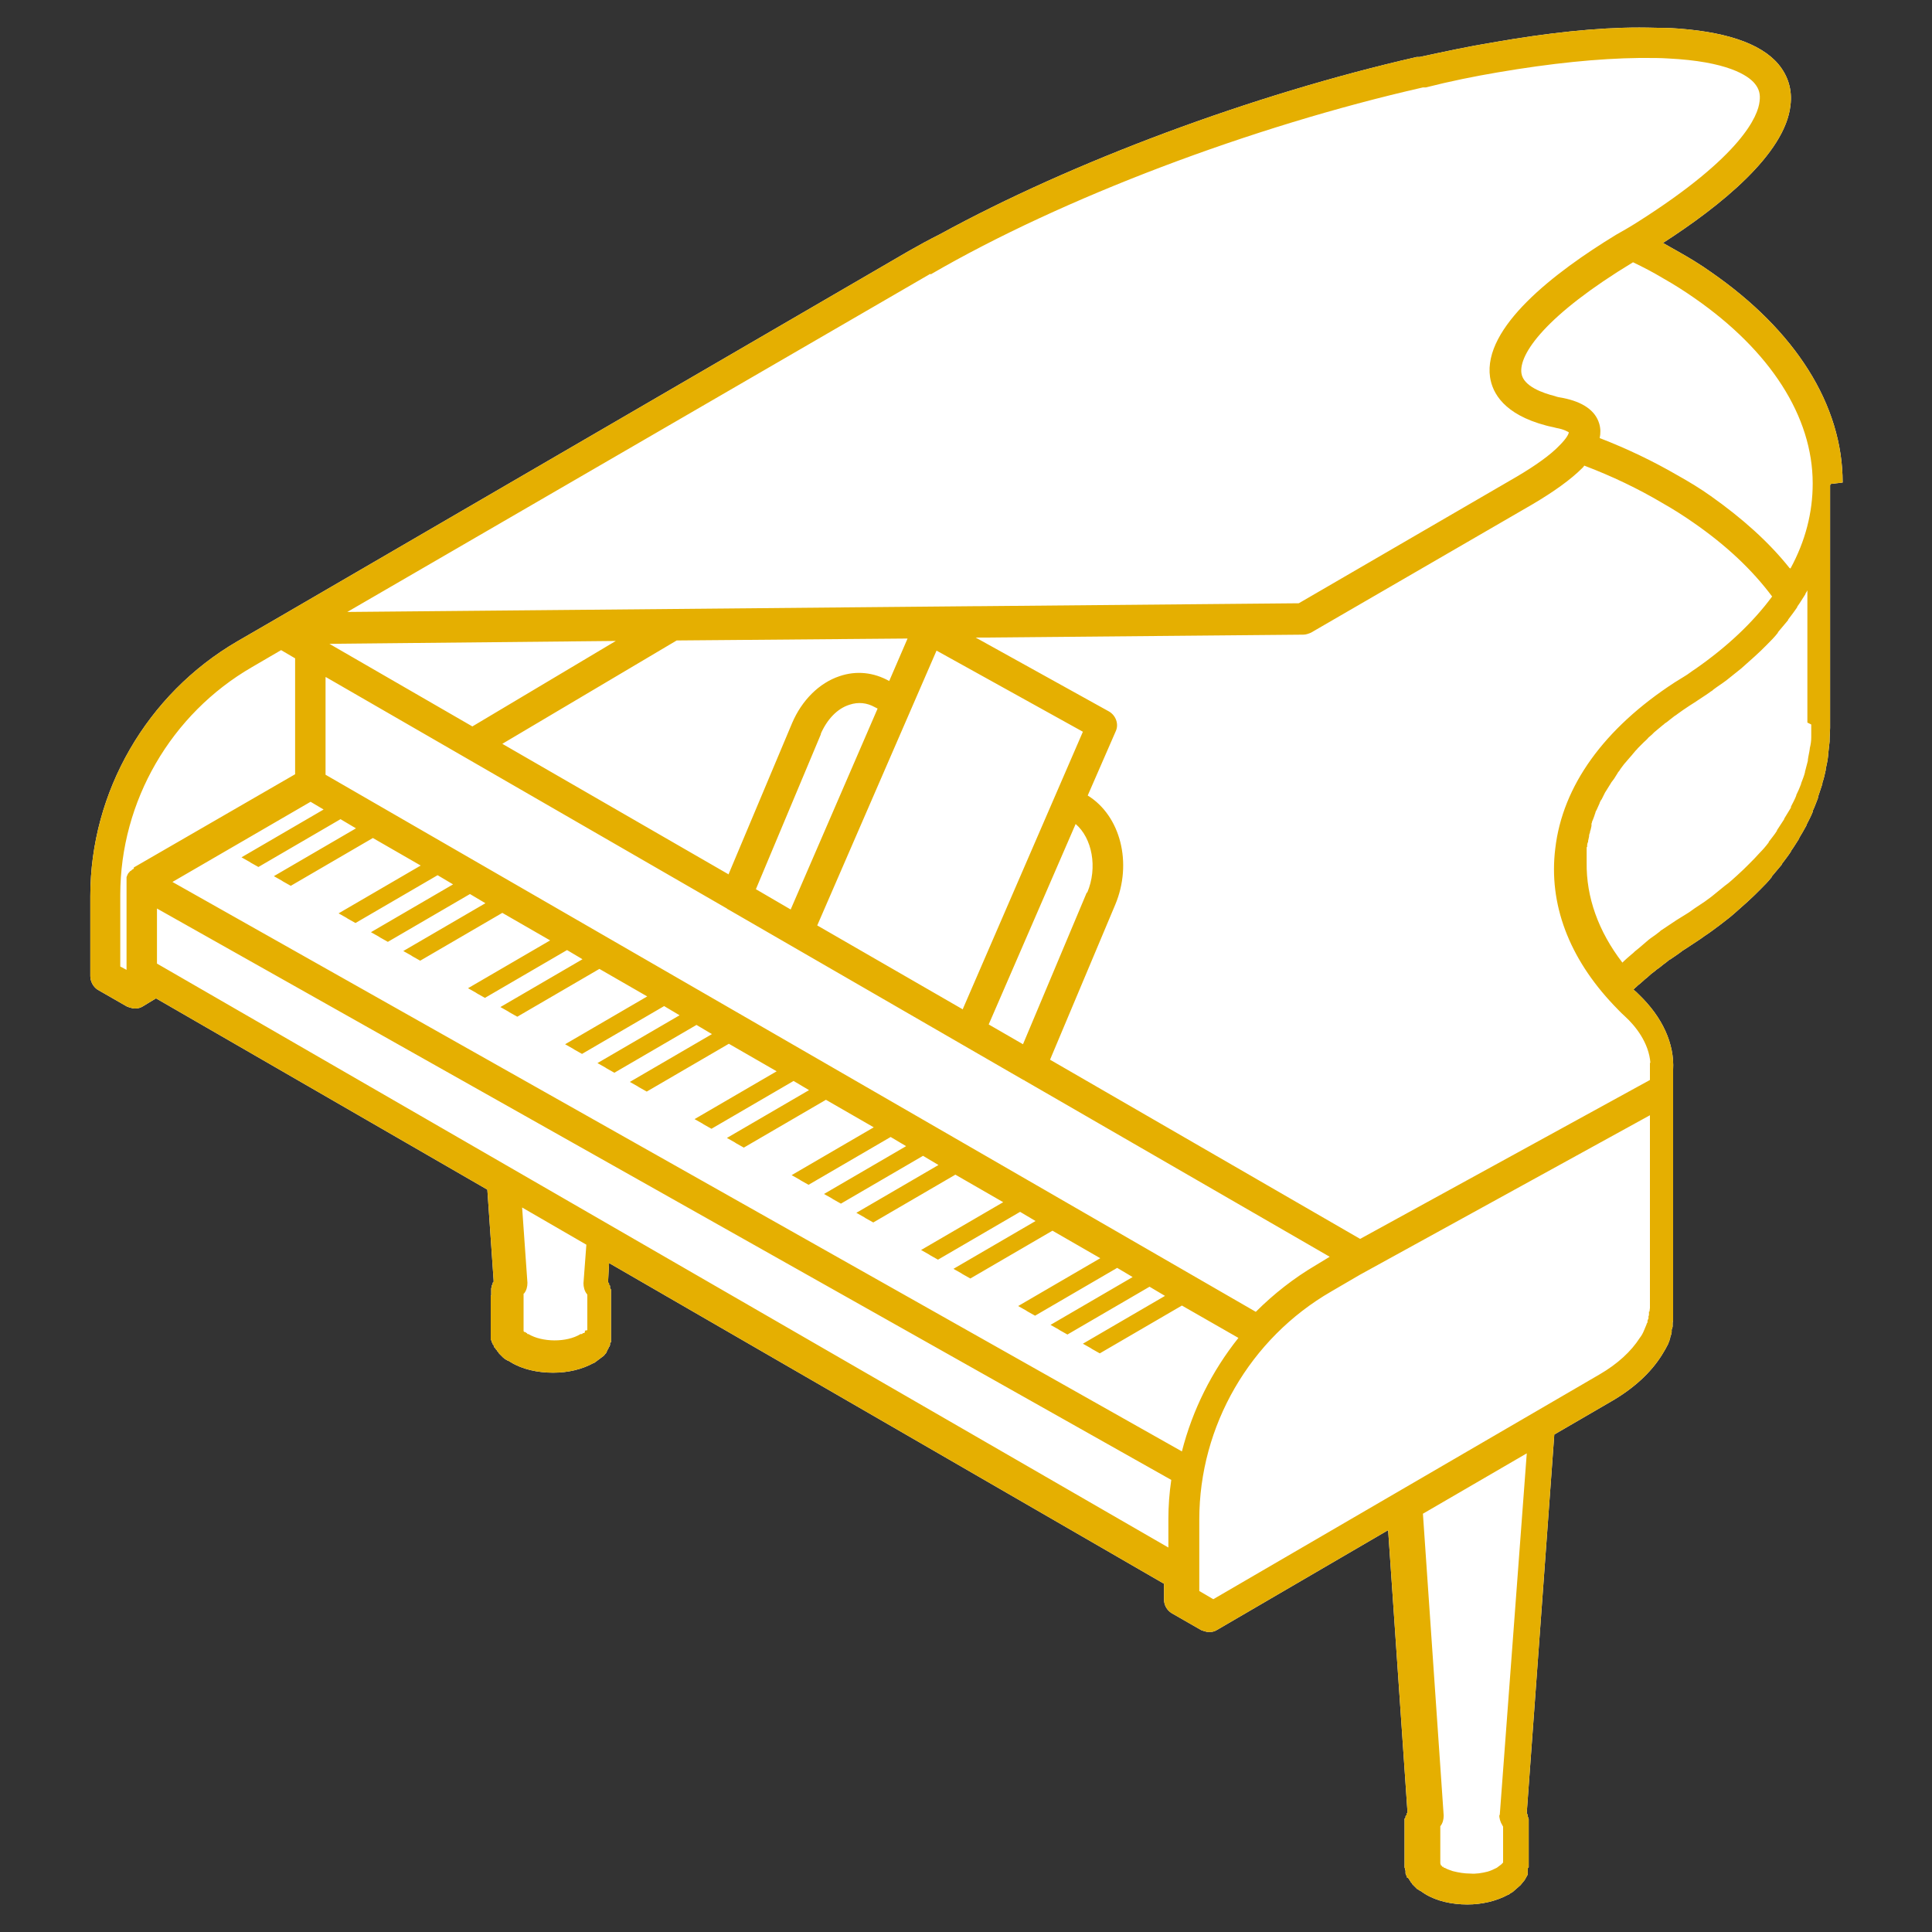
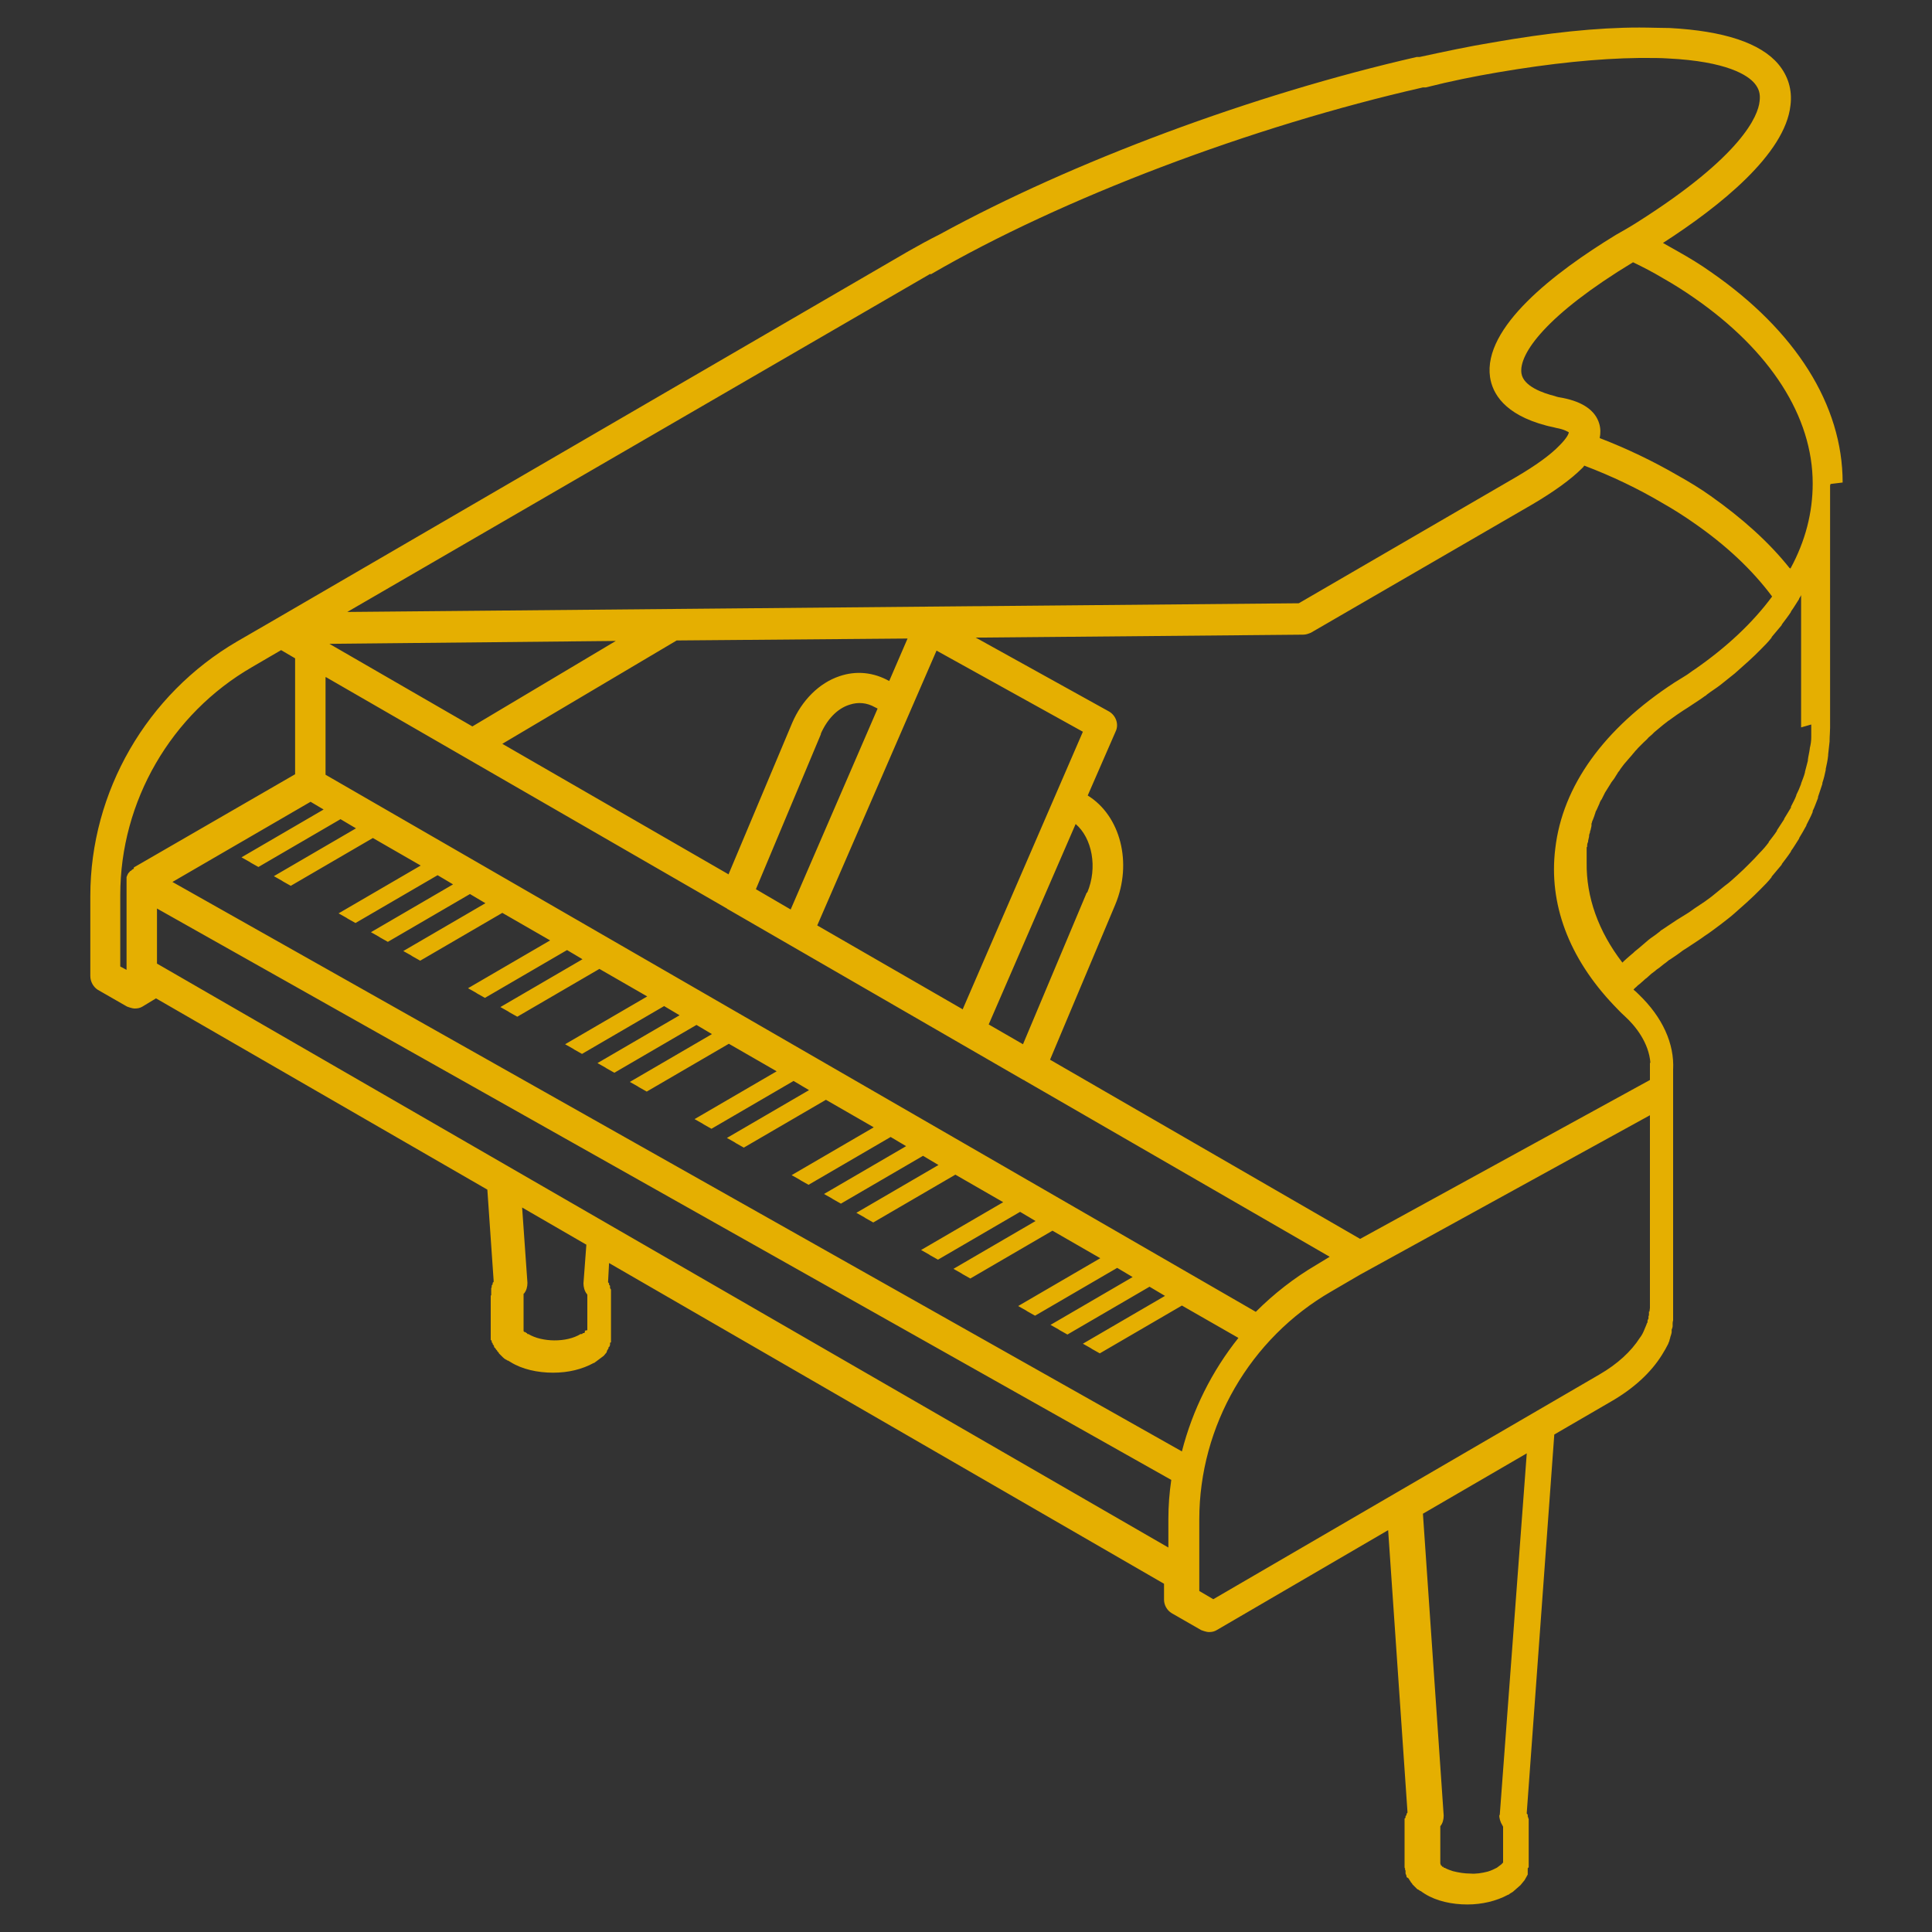
<svg xmlns="http://www.w3.org/2000/svg" id="_ÎÓÈ_1" data-name="—ÎÓÈ_1" viewBox="0 0 40 40">
  <rect x="0" y="0" width="40" height="40" fill="#333333" stroke="none" />
  <defs>
    <style>
      .cls-1 {
        fill: #fff;
      }

      .cls-2 {
        fill: #e5af01;
      }
    </style>
  </defs>
-   <path class="cls-1" d="M38.15,9.99c0-1.61-.98-3.15-2.73-4.36-.21-.15-.44-.29-.69-.43-.1-.06-.2-.11-.3-.17,1.18-.76,2.53-1.84,2.64-2.85.04-.32-.05-.61-.25-.85-.37-.44-1.13-.69-2.25-.75-.19,0-.4-.01-.63-.01-.88,0-1.9.11-3.04.31-.49.08-1,.19-1.51.3h-.06c-3.41.78-7.13,2.17-9.87,3.67-.22.11-.44.23-.65.35l-13.14,7.64-.76.44c-1.87,1.09-3.04,3.11-3.04,5.27v1.66c0,.11.06.22.15.28l.61.35s.1.04.16.04.11-.01.16-.04l.28-.17,6.86,3.96.13,1.88v.03s-.02.02-.02.02v.03s-.02.02-.02.03v.03s-.01.02-.01.02c0,0,0,.02,0,.03,0,0,0,.02,0,.02v.1h-.01s0,.01,0,.02v.71s0,.02,0,.02v.03s0,.02,0,.02c0,0,0,.02,0,.03,0,.01,0,.02,0,.03v.06s.02.02.02.02v.03s.02.02.02.02v.02s.02.02.02.02c0,0,0,.02.01.02v.02s.02.02.03.03c0,0,.01.02.01.02l.02.02s.01.02.01.02l.02.02s.01.01.01.02l.02.02s.01.01.01.01l.06.06s.01,0,.01.01l.03.02s.01.01.02.01l.03.02s.01,0,.01,0c.02.01.03.02.05.03.24.15.56.22.88.22s.6-.07.84-.2c.02,0,.03-.02.05-.03l.16-.12s0,0,0,0c0,0,0,0,0,0,0,0,0,0,0,0h0s0,0,0,0l.05-.06s0,0,.01-.01h0s0,0,0-.01h0s.01-.02.01-.03l.02-.03s.01-.02.01-.02v-.02s.02-.01.02-.01c0,0,0,0,0,0,0,0,0-.01,0-.01,0,0,.01-.02.01-.02,0,0,0-.02,0-.02v-.03s.01,0,.02-.01c0,0,0-.01,0-.02,0,0,0-.01,0-.02,0,0,0-.02,0-.02,0,0,0,0,0-.01,0,0,0-.01,0-.02,0,0,0-.02,0-.03v-.06s0-.02,0-.02h0s0-.02,0-.03v-.71s0-.02,0-.02c0,0,0-.02,0-.02v-.03s0-.02,0-.03v-.05s-.01-.02-.02-.03c0,0,0-.02,0-.02v-.03s-.02-.02-.02-.02v-.03s-.02-.02-.02-.02v-.02s.02-.38.02-.38l11.49,6.64v.33c0,.11.06.22.16.28l.61.35s.1.04.16.04.11-.01.16-.04l3.55-2.07.4,5.83s0,0,0,0v.02s-.02.02-.02.03v.02s-.02.02-.02.02v.03s-.01.02-.02.02c0,0,0,.02,0,.03,0,0,0,.02,0,.03v.02s0,.02,0,.03v.04h0s0,.01,0,.02v.71s0,.02,0,.02v.06s0,.02,0,.02v.03s0,.02.01.02v.03s.01.02.01.02c0,0,0,.02,0,.03,0,0,0,.02,0,.02,0,0,0,.02.01.03,0,0,0,.02.01.02v.03s.02.02.03.02l.02.02s0,.01.01.02l.02.03s.01.01.01.02l.02.02s.01.01.01.02l.02.02s.01.01.02.02l.02.02s.01.01.02.02l.02.02s.01.01.02.01l.03.02s.01.01.02.01l.03.02s.01,0,.01.01c.01,0,.03.02.05.03.24.15.56.22.88.22.3,0,.6-.07.84-.2.02,0,.03-.02.05-.03l.05-.03.16-.14.09-.11s0-.01.01-.02l.05-.09s0,0,0,0c0,0,0,0,0,0h0s0,0,0,0c0,0,0,0,0,0,0,0,0-.02,0-.02,0,0,0-.01,0-.02,0,0,0,0,0-.01,0,0,0-.01,0-.02v-.06s.02-.02.02-.02v-.03s0-.01,0-.01v-.02s0-.01,0-.02v-.02h0s0-.01,0-.02v-.71s0-.02,0-.02c0,0,0-.02,0-.02v-.03s0-.02,0-.02v-.03s0-.02,0-.02v-.03s-.01-.02-.01-.02c0,0,0-.02-.01-.03,0,0,0-.02,0-.02v-.02s-.02-.02-.02-.02v-.02s.57-7.83.57-7.83l1.17-.68c.47-.27.83-.6,1.06-.97.05-.08.09-.15.13-.23,0-.01.01-.03.02-.05h0s.01-.05.02-.07c0-.01,0-.02.01-.04h0s.02-.06.02-.08c0-.01,0-.02,0-.03v-.02s.02-.05.02-.07c0-.01,0-.03,0-.05h0s0-.05.01-.07c0-.01,0-.02,0-.04h0s0-.06,0-.08c0-.02,0-.03,0-.05v-.03s0-.03,0-.05v-4.94c.03-.54-.22-1.09-.71-1.56-.04-.04-.07-.07-.11-.1h0s.03-.04.05-.05c.03-.03.05-.05.08-.07l.08-.07s.04-.04.06-.05c.03-.03.07-.06.1-.09l.08-.06s.03-.03.05-.04c.06-.04.11-.09.17-.13l.05-.04s.02-.02.03-.02c.09-.06.18-.12.27-.19.06-.04.13-.08.2-.13.09-.06.17-.11.25-.17.11-.07.21-.15.32-.23.1-.08.2-.15.3-.24.09-.08.18-.16.27-.24,0,0,0,0,.01-.01.09-.08.17-.16.26-.25.08-.08.16-.16.23-.25,0,0,0,0,0-.01.07-.08.14-.17.21-.25,0,0,0,0,0-.01.06-.08.13-.17.19-.26,0,0,0-.01,0-.01.06-.08.11-.17.17-.26,0,0,0-.01,0-.01.05-.08.1-.17.15-.26,0,0,0-.01,0-.01.04-.08.09-.17.13-.27,0,0,0-.01,0-.02.04-.08.07-.17.11-.27,0,0,0-.02,0-.02.03-.09.06-.18.09-.27,0,0,0-.01,0-.02.03-.09.05-.17.07-.27,0,0,0-.01,0-.02.02-.09.04-.18.05-.28,0,0,0-.02,0-.02.01-.09.02-.18.03-.27v-.02c0-.09.01-.18.01-.26,0,0,0-.02,0-.03v-4.99s.01-.03.01-.03c0,0,0,0,0,0Z" />
-   <path class="cls-2" d="M38.15,9.99c0-1.61-.98-3.15-2.73-4.36-.21-.15-.44-.29-.69-.43-.1-.06-.2-.11-.3-.17,1.18-.76,2.53-1.84,2.64-2.85.04-.32-.05-.61-.25-.85-.37-.44-1.13-.69-2.25-.75-.19,0-.4-.01-.63-.01-.88,0-1.9.11-3.04.31-.49.08-1,.19-1.51.3h-.06c-3.41.78-7.13,2.17-9.87,3.67-.22.11-.44.23-.65.35l-13.14,7.64-.76.44c-1.87,1.09-3.04,3.11-3.04,5.27v1.66c0,.11.06.22.15.28l.61.35s.1.04.16.04.11-.01.16-.04l.28-.17,6.86,3.96.13,1.88v.03s-.02.02-.02.02v.03s-.02.02-.02.03v.03s-.01.02-.01.02c0,0,0,.02,0,.03,0,0,0,.02,0,.02v.1h-.01s0,.01,0,.02v.71s0,.02,0,.02v.03s0,.02,0,.02c0,0,0,.02,0,.03,0,.01,0,.02,0,.03v.06s.02.02.02.02v.03s.02.02.02.02v.02s.02.02.02.02c0,0,0,.02.01.02v.02s.02.02.03.03c0,0,.01.02.01.02l.02.02s.01.02.01.02l.02.02s.01.01.01.02l.02.02s.01.01.01.01l.06.06s.01,0,.01.01l.03.02s.01.01.02.01l.03.02s.01,0,.01,0c.02.01.03.02.05.03.24.15.56.22.88.22s.6-.07.84-.2c.02,0,.03-.02.05-.03l.16-.12s0,0,0,0c0,0,0,0,0,0,0,0,0,0,0,0h0s0,0,0,0l.05-.06s0,0,.01-.01h0s0,0,0-.01h0s.01-.02.01-.03l.02-.03s.01-.02.01-.02v-.02s.02-.01.02-.01c0,0,0,0,0,0,0,0,0-.01,0-.01,0,0,.01-.02.01-.02,0,0,0-.02,0-.02v-.03s.01,0,.02-.01c0,0,0-.01,0-.02,0,0,0-.01,0-.02,0,0,0-.02,0-.02,0,0,0,0,0-.01,0,0,0-.01,0-.02,0,0,0-.02,0-.03v-.06s0-.02,0-.02h0s0-.02,0-.03v-.71s0-.02,0-.02c0,0,0-.02,0-.02v-.03s0-.02,0-.03v-.05s-.01-.02-.02-.03c0,0,0-.02,0-.02v-.03s-.02-.02-.02-.02v-.03s-.02-.02-.02-.02v-.02s.02-.38.02-.38l11.49,6.64v.33c0,.11.06.22.16.28l.61.35s.1.04.16.04.11-.01.16-.04l3.55-2.07.4,5.83s0,0,0,0v.02s-.02.02-.02.03v.02s-.02.02-.02.02v.03s-.01.02-.02.02c0,0,0,.02,0,.03,0,0,0,.02,0,.03v.02s0,.02,0,.03v.04h0s0,.01,0,.02v.71s0,.02,0,.02v.06s0,.02,0,.02v.03s0,.02.01.02v.03s.01.02.01.02c0,0,0,.02,0,.03,0,0,0,.02,0,.02,0,0,0,.02.01.03,0,0,0,.02.01.02v.03s.02.02.03.02l.02.02s0,.01.01.02l.02.03s.01.01.01.02l.02.02s.01.01.01.02l.02.02s.01.01.02.02l.02.02s.01.01.02.02l.02.02s.01.01.02.01l.03.02s.01.01.02.01l.03.02s.01,0,.01.01c.01,0,.03.02.05.03.24.15.56.22.88.22.3,0,.6-.07.84-.2.02,0,.03-.02.05-.03l.05-.03.16-.14.09-.11s0-.01.01-.02l.05-.09s0,0,0,0c0,0,0,0,0,0h0s0,0,0,0c0,0,0,0,0,0,0,0,0-.02,0-.02,0,0,0-.01,0-.02,0,0,0,0,0-.01,0,0,0-.01,0-.02v-.06s.02-.02.02-.02v-.03s0-.01,0-.01v-.02s0-.01,0-.02v-.02h0s0-.01,0-.02v-.71s0-.02,0-.02c0,0,0-.02,0-.02v-.03s0-.02,0-.02v-.03s0-.02,0-.02v-.03s-.01-.02-.01-.02c0,0,0-.02-.01-.03,0,0,0-.02,0-.02v-.02s-.02-.02-.02-.02v-.02s.57-7.83.57-7.83l1.17-.68c.47-.27.83-.6,1.06-.97.05-.08.09-.15.13-.23,0-.01.01-.03.02-.05h0s.01-.05.02-.07c0-.01,0-.02.01-.04h0s.02-.06.02-.08c0-.01,0-.02,0-.03v-.02s.02-.05.02-.07c0-.01,0-.03,0-.05h0s0-.05.01-.07c0-.01,0-.02,0-.04h0s0-.06,0-.08c0-.02,0-.03,0-.05v-.03s0-.03,0-.05v-4.94c.03-.54-.22-1.09-.71-1.56-.04-.04-.07-.07-.11-.1h0s.03-.04.05-.05c.03-.03.05-.05.08-.07l.08-.07s.04-.04.06-.05c.03-.03.07-.06.1-.09l.08-.06s.03-.03.05-.04c.06-.04.11-.09.17-.13l.05-.04s.02-.02.03-.02c.09-.06.18-.12.27-.19.06-.04.13-.08.2-.13.09-.06.17-.11.25-.17.11-.07.21-.15.32-.23.1-.08.2-.15.3-.24.09-.08.18-.16.27-.24,0,0,0,0,.01-.01.09-.08.17-.16.26-.25.08-.08.16-.16.23-.25,0,0,0,0,0-.01.07-.08.14-.17.21-.25,0,0,0,0,0-.01.06-.08.13-.17.19-.26,0,0,0-.01,0-.01.06-.08.11-.17.17-.26,0,0,0-.01,0-.01.05-.08.1-.17.15-.26,0,0,0-.01,0-.01.04-.08.09-.17.13-.27,0,0,0-.01,0-.02.04-.08.07-.17.11-.27,0,0,0-.02,0-.02.03-.09.06-.18.09-.27,0,0,0-.01,0-.02.03-.09.05-.17.07-.27,0,0,0-.01,0-.02.02-.09.04-.18.05-.28,0,0,0-.02,0-.02.01-.09.02-.18.03-.27v-.02c0-.09.01-.18.01-.26,0,0,0-.02,0-.03v-4.99s.01-.03.01-.03c0,0,0,0,0,0ZM19.27,5.68c2.72-1.58,6.63-3.06,10.19-3.87h.06c.51-.13,1.01-.23,1.48-.31,1.11-.19,2.09-.29,2.94-.3.04,0,.07,0,.11,0,.17,0,.33,0,.48.01,1.23.06,1.66.35,1.8.52.09.11.12.22.1.37-.03.29-.35,1.12-2.53,2.5-.08.05-.16.1-.23.14-.07.04-.14.08-.21.12-1.28.78-2.76,1.92-2.61,2.95.05.33.29.77,1.16,1,.07.02.14.03.21.05.17.03.24.08.26.09,0,.03-.04.12-.19.27-.19.2-.5.42-.89.65l-4.51,2.62-6.58.06s-.05,0-.07,0l-13.05.12,12.07-7ZM19.92,20.89l-3-1.73,2.47-5.69,3.03,1.68-2.49,5.75ZM22.5,18.48l-1.32,3.14-.71-.41,1.8-4.15c.34.29.46.9.24,1.42ZM16.99,15.2c.13-.3.34-.53.6-.61.18-.06.36-.04.52.05l.06.03-1.8,4.16-.72-.42,1.35-3.22ZM15.08,18.1l-4.68-2.7,3.61-2.14,4.78-.04-.38.88c-.32-.18-.68-.22-1.03-.1-.42.14-.78.5-.98.97l-1.32,3.14ZM12.75,13.27l-2.97,1.77-2.96-1.71,5.94-.06ZM6.75,14.02l8.3,4.79s.02.02.03.02l6.11,3.53s.02,0,.02.01l6.32,3.65-.28.17c-.46.27-.88.6-1.25.97L6.74,16.04v-2.02ZM2.77,17.99s0,0-.01,0c-.02.01-.03.02-.05.04,0,0-.01,0-.02.01-.01.02-.03.03-.04.05,0,0,0,0,0,0,0,0,0,0,0,0-.01.02-.02.04-.03.07,0,0,0,.01,0,.02,0,.02,0,.04,0,.06,0,0,0,0,0,.01v1.83s-.13-.07-.13-.07v-1.48c0-1.94,1.05-3.75,2.73-4.72l.6-.35.29.17v2.4s-3.34,1.93-3.34,1.93ZM12.11,27.55s0,0,0,0h0s0,0,0,0h0s0,0,0,0c0,0,0,0,0,0h0s0,0,0,0c0,0,0,0,0,0,0,0,0,0,0,.01h0s0,.01,0,.02h0s-.01.01-.01.01h0s0,.01,0,.01h0s0,0-.01,0c0,0-.01,0-.01,0h-.01s-.02.02-.02.02c0,0-.01,0-.01,0h-.02c-.29.18-.8.17-1.08,0h-.02s-.01-.02-.01-.02h-.01s-.02-.02-.02-.02c0,0-.01,0-.01,0,0,0,0,0-.01,0,0,0-.01-.01-.01-.01,0,0-.01-.01-.01-.01,0,0,0,0,0-.01h0s0-.03,0-.03v-.71s0-.01,0-.01c0,0,0-.01,0-.01,0,0,0-.01.01-.01.05-.06.07-.14.07-.22l-.11-1.56,1.33.77-.06.8c0,.07.02.16.07.22,0,0,.01.01.01.02h0s0,.03,0,.03v.7ZM24.19,31.45v.59S3.25,19.95,3.25,19.95v-1.14s21,11.83,21,11.83c-.04.27-.06.54-.06.81ZM3.57,18.26l2.86-1.66.27.16-1.7.99.16.09.03.02.16.09,1.7-.99.32.19-1.7.99.16.09.03.02.16.09,1.7-.99.99.57-1.7.99.16.09.03.02.16.09,1.7-.99.32.19-1.7.99.16.09.03.02.16.09,1.7-.99.32.19-1.7.99.16.09.03.02.16.09,1.7-.99.99.57-1.7.99.16.09.03.02.16.09,1.7-.99.32.19-1.7.99.16.09.03.02.16.09,1.7-.99.99.57-1.7.99.16.09.03.02.16.09,1.7-.99.32.19-1.7.99.16.09.03.02.16.09,1.7-.99.32.19-1.7.99.16.09.03.02.16.09,1.7-.99.99.57-1.7.99.16.09.03.02.16.09,1.7-.99.32.19-1.7.99.16.09.03.02.16.09,1.7-.99.99.57-1.7.99.16.09.03.02.16.09,1.7-.99.32.19-1.7.99.16.09.03.02.16.09,1.7-.99.32.19-1.7.99.16.09.03.02.16.09,1.7-.99.99.57-1.7.99.16.09.03.02.16.09,1.7-.99.32.19-1.7.99.16.09.03.02.16.09,1.7-.99.99.57-1.7.99.16.09.03.02.16.09,1.7-.99.32.19-1.7.99.16.09.03.02.16.09,1.7-.99.32.19-1.7.99.16.09.03.02.16.09,1.7-.99,1.17.67c-.55.69-.95,1.49-1.17,2.35L3.57,18.26ZM31.04,37.57c0,.07.02.15.06.21,0,0,0,.01.01.02,0,0,.01.02.01.02,0,0,0,.01,0,.02,0,0,0,0,0,0,0,0,0,.7,0,.7,0,.02,0,.03-.02.04,0,.01-.02.02-.03.03-.03.02-.05.04-.08.06-.06.03-.12.06-.19.08-.12.03-.24.05-.36.04-.12,0-.24-.02-.36-.05-.06-.02-.12-.04-.17-.07h-.02s0-.02-.01-.02h-.02s-.01-.02-.01-.02c0,0-.01-.01-.01-.01,0,0,0,0-.01,0,0,0,0,0,0-.01h0s-.01-.03-.01-.03c0,0,0-.01,0-.01h0s0-.72,0-.72c0,0,0,0,0,0h0s0-.03,0-.03c0,0,0-.01,0-.01.05-.06.07-.14.07-.22l-.43-6.25,2.15-1.25-.56,7.5ZM34.14,27.15s0,.02,0,.03v.04s0,.02-.01.03v.05s-.02.03-.02.05v.03s-.02.02-.02.04l-.05.12c-.02.05-.05.11-.09.16-.18.28-.46.54-.84.76l-7.99,4.65-.29-.17v-1.48c0-1.94,1.05-3.75,2.73-4.72l.6-.35h0s6-3.3,6-3.3v3.99s-.01.08-.01.08ZM34.16,22h0v.02s0,.04,0,.06c0,0,0,0,0,0v.28s-6,3.29-6,3.29l-6.42-3.71,1.35-3.21c.36-.86.11-1.84-.57-2.26l.58-1.33c.07-.15,0-.33-.14-.41l-2.76-1.53h.11s.05,0,.07,0l6.6-.06c.06,0,.11-.02.16-.04l4.59-2.66c.44-.26.79-.51,1.03-.75.02-.02.03-.03.04-.05.58.22,1.12.48,1.61.77.23.13.45.27.65.41.68.47,1.22.98,1.63,1.53-.4.54-.93,1.04-1.59,1.5-.08.05-.15.11-.22.15-.07.04-.14.09-.21.13-1.46.95-2.32,2.14-2.47,3.44-.14,1.14.28,2.26,1.21,3.24.07.07.14.15.23.23.22.2.5.55.53.97ZM37.5,15s0,.02,0,.02c0,.08,0,.15,0,.23,0,0,0,.01,0,.01,0,.08-.01.15-.03.23,0,0,0,.01,0,.01-.01.08-.03.15-.04.23,0,0,0,.01,0,.02-.02.08-.04.15-.06.23,0,0,0,.01,0,.01-.02.08-.05.15-.08.23,0,0,0,.01,0,.01-.03.08-.06.15-.1.23,0,0,0,.01,0,.01-.03.08-.07.15-.11.23v.02c-.05.08-.09.15-.14.23,0,0,0,.01,0,.01-.05.08-.1.15-.15.23,0,0,0,.01,0,.01-.05.08-.11.15-.17.23,0,0,0,.01,0,.01-.06.08-.12.15-.19.22,0,0,0,0,0,0-.07.08-.14.15-.22.23-.07.07-.15.15-.24.23-.08.07-.16.15-.26.22-.09.07-.18.15-.27.22-.09.07-.19.14-.3.21-.08.05-.15.11-.22.15-.07.04-.14.09-.21.13-.1.07-.2.13-.3.2-.02.01-.03.02-.05.04l-.04.03c-.06.05-.13.09-.19.14-.02.02-.05.04-.07.06l-.07.06s-.08.07-.12.1c-.03.02-.05.05-.08.07l-.07.06s-.07.06-.1.09c-.01.01-.02.02-.03.03-.5-.65-.75-1.36-.74-2.07,0,0,0-.01,0-.02v-.09s0-.02,0-.03c0-.02,0-.05,0-.07,0,0,0-.01,0-.02v-.09s.01,0,.01-.01c0-.03,0-.07.02-.1,0,0,0-.02,0-.02l.02-.09s0,0,0-.01c0-.03.01-.05.02-.08,0-.01,0-.03.01-.04l.02-.09s0-.02,0-.03c0-.01,0-.03.01-.04,0-.02.01-.04.02-.06l.03-.08s.01-.04.02-.06c0-.02.02-.05.03-.07l.04-.09s.02-.04.02-.05c.01-.02.02-.05.04-.07l.04-.08s.02-.04.03-.06c.02-.03.03-.05.05-.08l.05-.08s.02-.03.03-.05c.02-.03.04-.05.06-.08l.05-.08s.02-.03.03-.05c.02-.02.04-.05.05-.07l.06-.08s.03-.04.05-.06c.02-.02.04-.05.06-.07l.07-.08s.03-.04.05-.06c.02-.03.05-.05.07-.08l.07-.07s.03-.03.05-.05c.03-.03.07-.06.1-.1l.07-.06s.02-.02.03-.03c0,0,.01-.01.02-.02.04-.03.08-.07.12-.1l.06-.05s0,0,0,0c.02-.01.03-.03.05-.04.03-.02.06-.04.08-.06l.09-.07s0,0,0,0c.02-.02.05-.03.07-.05.08-.06.17-.12.26-.18.06-.04.13-.08.2-.13.09-.06.17-.11.25-.17.01,0,.03-.02.04-.03.09-.07.19-.13.28-.2.1-.08.2-.16.3-.24.09-.08.18-.16.28-.25.09-.08.17-.16.25-.24,0,0,0,0,0,0,.08-.08.16-.16.23-.25,0,0,0,0,0-.01.07-.08.14-.17.21-.25,0,0,0,0,0-.01.06-.08.13-.17.19-.26,0,0,0-.01,0-.01.06-.08.11-.17.17-.26,0,0,0-.01,0-.01.01-.02.03-.04.04-.07v2.74ZM37.05,11.76c-.43-.54-.98-1.03-1.63-1.49-.21-.15-.44-.29-.69-.43-.5-.29-1.04-.55-1.61-.77.02-.1.02-.2-.01-.3-.08-.27-.34-.45-.75-.53-.06-.01-.12-.02-.17-.04-.24-.06-.65-.2-.69-.47-.06-.4.51-1.21,2.31-2.3.21.1.42.21.62.33.23.13.45.27.65.41,1.57,1.09,2.45,2.45,2.45,3.84,0,.6-.15,1.19-.46,1.76Z" />
+   <path class="cls-2" d="M38.15,9.99c0-1.61-.98-3.15-2.73-4.36-.21-.15-.44-.29-.69-.43-.1-.06-.2-.11-.3-.17,1.18-.76,2.53-1.84,2.64-2.85.04-.32-.05-.61-.25-.85-.37-.44-1.13-.69-2.25-.75-.19,0-.4-.01-.63-.01-.88,0-1.9.11-3.04.31-.49.08-1,.19-1.51.3h-.06c-3.41.78-7.13,2.17-9.87,3.67-.22.11-.44.23-.65.35l-13.14,7.64-.76.44c-1.87,1.09-3.04,3.11-3.04,5.27v1.66c0,.11.06.22.15.28l.61.35s.1.04.16.04.11-.01.16-.04l.28-.17,6.86,3.96.13,1.88v.03s-.02.02-.02.02v.03s-.02.02-.02.03v.03s-.01.02-.01.02c0,0,0,.02,0,.03,0,0,0,.02,0,.02v.1h-.01s0,.01,0,.02v.71s0,.02,0,.02v.03s0,.02,0,.02c0,0,0,.02,0,.03,0,.01,0,.02,0,.03v.06s.02.02.02.02v.03s.02.02.02.02v.02s.02.02.02.02c0,0,0,.02.01.02v.02s.02.02.03.03c0,0,.01.02.01.02l.02.02s.01.02.01.02l.02.02s.01.01.01.02l.02.02s.01.01.01.01l.06.06s.01,0,.01.01l.03.02s.01.01.02.01l.03.02s.01,0,.01,0c.02.01.03.02.05.03.24.15.56.22.88.22s.6-.07.84-.2c.02,0,.03-.02.05-.03l.16-.12s0,0,0,0c0,0,0,0,0,0,0,0,0,0,0,0h0s0,0,0,0l.05-.06s0,0,.01-.01h0s0,0,0-.01h0s.01-.02.01-.03l.02-.03s.01-.02.01-.02v-.02s.02-.01.02-.01c0,0,0,0,0,0,0,0,0-.01,0-.01,0,0,.01-.02.01-.02,0,0,0-.02,0-.02v-.03s.01,0,.02-.01c0,0,0-.01,0-.02,0,0,0-.01,0-.02,0,0,0-.02,0-.02,0,0,0,0,0-.01,0,0,0-.01,0-.02,0,0,0-.02,0-.03v-.06s0-.02,0-.02h0s0-.02,0-.03v-.71s0-.02,0-.02c0,0,0-.02,0-.02v-.03s0-.02,0-.03v-.05s-.01-.02-.02-.03c0,0,0-.02,0-.02v-.03s-.02-.02-.02-.02v-.03s-.02-.02-.02-.02v-.02s.02-.38.02-.38l11.49,6.64v.33c0,.11.06.22.16.28l.61.35s.1.04.16.04.11-.01.16-.04l3.55-2.07.4,5.83s0,0,0,0v.02s-.02.02-.02.03v.02s-.02.02-.02.02v.03s-.01.02-.02.02c0,0,0,.02,0,.03,0,0,0,.02,0,.03v.02s0,.02,0,.03v.04h0s0,.01,0,.02v.71s0,.02,0,.02v.06s0,.02,0,.02v.03s0,.02.01.02v.03s.01.02.01.02c0,0,0,.02,0,.03,0,0,0,.02,0,.02,0,0,0,.02.01.03,0,0,0,.02.01.02v.03s.02.02.03.02l.02.02s0,.01.01.02l.02.03s.01.01.01.02l.02.02s.01.01.01.02l.02.02s.01.01.02.02l.02.02s.01.01.02.02l.02.02s.01.01.02.01l.03.02s.01.01.02.01l.03.02s.01,0,.01.01c.01,0,.03.02.05.03.24.15.56.22.88.22.3,0,.6-.07.84-.2.02,0,.03-.02.05-.03l.05-.03.16-.14.09-.11s0-.01.01-.02l.05-.09s0,0,0,0c0,0,0,0,0,0h0s0,0,0,0c0,0,0,0,0,0,0,0,0-.02,0-.02,0,0,0-.01,0-.02,0,0,0,0,0-.01,0,0,0-.01,0-.02v-.06s.02-.02.02-.02v-.03s0-.01,0-.01v-.02s0-.01,0-.02v-.02h0s0-.01,0-.02v-.71s0-.02,0-.02c0,0,0-.02,0-.02v-.03s0-.02,0-.02v-.03s0-.02,0-.02v-.03s-.01-.02-.01-.02c0,0,0-.02-.01-.03,0,0,0-.02,0-.02v-.02s-.02-.02-.02-.02v-.02s.57-7.83.57-7.83l1.17-.68c.47-.27.83-.6,1.06-.97.05-.08.09-.15.13-.23,0-.01.01-.03.02-.05h0s.01-.05.02-.07c0-.01,0-.02.01-.04h0s.02-.06.02-.08c0-.01,0-.02,0-.03v-.02s.02-.05.02-.07c0-.01,0-.03,0-.05h0s0-.05.01-.07c0-.01,0-.02,0-.04h0s0-.06,0-.08c0-.02,0-.03,0-.05v-.03s0-.03,0-.05v-4.94c.03-.54-.22-1.09-.71-1.56-.04-.04-.07-.07-.11-.1h0s.03-.04.05-.05c.03-.03.05-.05.08-.07l.08-.07s.04-.04.06-.05c.03-.03.07-.06.1-.09l.08-.06s.03-.03.05-.04c.06-.04.11-.09.17-.13l.05-.04s.02-.02.03-.02c.09-.06.18-.12.27-.19.06-.04.13-.08.2-.13.09-.06.17-.11.25-.17.11-.07.21-.15.32-.23.1-.08.2-.15.3-.24.09-.08.18-.16.27-.24,0,0,0,0,.01-.01.09-.08.17-.16.26-.25.08-.08.16-.16.23-.25,0,0,0,0,0-.01.07-.08.14-.17.21-.25,0,0,0,0,0-.01.06-.08.13-.17.19-.26,0,0,0-.01,0-.01.06-.08.11-.17.17-.26,0,0,0-.01,0-.01.05-.08.1-.17.15-.26,0,0,0-.01,0-.01.04-.08.09-.17.13-.27,0,0,0-.01,0-.02.04-.08.07-.17.11-.27,0,0,0-.02,0-.02.03-.09.06-.18.09-.27,0,0,0-.01,0-.02.03-.09.05-.17.07-.27,0,0,0-.01,0-.02.02-.09.04-.18.05-.28,0,0,0-.02,0-.02.01-.09.02-.18.03-.27v-.02c0-.09.01-.18.01-.26,0,0,0-.02,0-.03v-4.99s.01-.03.01-.03c0,0,0,0,0,0ZM19.27,5.68c2.72-1.58,6.63-3.06,10.19-3.87h.06c.51-.13,1.01-.23,1.48-.31,1.11-.19,2.09-.29,2.94-.3.04,0,.07,0,.11,0,.17,0,.33,0,.48.01,1.23.06,1.66.35,1.8.52.09.11.12.22.1.37-.03.29-.35,1.12-2.53,2.5-.08.05-.16.1-.23.14-.07.04-.14.08-.21.12-1.28.78-2.76,1.92-2.61,2.95.05.33.29.77,1.16,1,.07.02.14.03.21.05.17.03.24.08.26.09,0,.03-.04.12-.19.27-.19.2-.5.42-.89.65l-4.51,2.62-6.58.06s-.05,0-.07,0l-13.05.12,12.07-7ZM19.92,20.89l-3-1.73,2.47-5.69,3.03,1.68-2.49,5.75ZM22.5,18.48l-1.32,3.14-.71-.41,1.8-4.15c.34.29.46.9.24,1.42ZM16.99,15.2c.13-.3.34-.53.6-.61.18-.06.36-.04.52.05l.06.03-1.8,4.16-.72-.42,1.35-3.22ZM15.08,18.1l-4.68-2.7,3.61-2.14,4.78-.04-.38.88c-.32-.18-.68-.22-1.03-.1-.42.14-.78.5-.98.97l-1.32,3.14ZM12.75,13.27l-2.97,1.77-2.96-1.71,5.94-.06ZM6.75,14.02l8.3,4.79s.02.02.03.02l6.11,3.53s.02,0,.02.01l6.32,3.65-.28.17c-.46.27-.88.6-1.25.97L6.74,16.04v-2.02ZM2.77,17.99s0,0-.01,0c-.02.01-.03.02-.05.04,0,0-.01,0-.02.01-.01.02-.03.03-.04.05,0,0,0,0,0,0,0,0,0,0,0,0-.01.02-.02.04-.03.07,0,0,0,.01,0,.02,0,.02,0,.04,0,.06,0,0,0,0,0,.01v1.83s-.13-.07-.13-.07v-1.48c0-1.94,1.05-3.75,2.73-4.72l.6-.35.29.17v2.4s-3.34,1.93-3.34,1.93ZM12.11,27.55s0,0,0,0h0s0,0,0,0h0s0,0,0,0c0,0,0,0,0,0h0s0,0,0,0c0,0,0,0,0,0,0,0,0,0,0,.01h0s0,.01,0,.02h0s-.01.01-.01.01h0s0,.01,0,.01h0s0,0-.01,0c0,0-.01,0-.01,0h-.01s-.02.02-.02.02c0,0-.01,0-.01,0h-.02c-.29.18-.8.17-1.08,0h-.02s-.01-.02-.01-.02h-.01s-.02-.02-.02-.02c0,0-.01,0-.01,0,0,0,0,0-.01,0,0,0-.01-.01-.01-.01,0,0-.01-.01-.01-.01,0,0,0,0,0-.01h0s0-.03,0-.03v-.71s0-.01,0-.01c0,0,0-.01,0-.01,0,0,0-.01.01-.01.05-.06.07-.14.07-.22l-.11-1.56,1.33.77-.06.8c0,.07.02.16.07.22,0,0,.01.01.01.02h0s0,.03,0,.03v.7ZM24.19,31.45v.59S3.25,19.95,3.25,19.95v-1.14s21,11.83,21,11.83c-.04.27-.06.54-.06.81ZM3.57,18.26l2.86-1.66.27.16-1.7.99.16.09.03.02.16.09,1.7-.99.32.19-1.7.99.16.09.03.02.16.09,1.7-.99.99.57-1.7.99.16.09.03.02.16.09,1.7-.99.32.19-1.7.99.16.09.03.02.16.09,1.7-.99.32.19-1.7.99.16.09.03.02.16.09,1.7-.99.99.57-1.7.99.16.09.03.02.16.09,1.7-.99.32.19-1.7.99.16.09.03.02.16.09,1.7-.99.99.57-1.7.99.16.09.03.02.16.09,1.7-.99.32.19-1.7.99.16.09.03.02.16.09,1.7-.99.32.19-1.7.99.16.09.03.02.16.09,1.7-.99.99.57-1.7.99.16.09.03.02.16.09,1.7-.99.32.19-1.7.99.16.09.03.02.16.09,1.7-.99.99.57-1.7.99.16.09.03.02.16.09,1.7-.99.32.19-1.7.99.16.09.03.02.16.09,1.7-.99.32.19-1.7.99.16.09.03.02.16.09,1.7-.99.99.57-1.7.99.16.09.03.02.16.09,1.7-.99.32.19-1.7.99.16.09.03.02.16.09,1.7-.99.99.57-1.7.99.16.09.03.02.16.09,1.7-.99.32.19-1.7.99.16.09.03.02.16.09,1.7-.99.32.19-1.7.99.16.09.03.02.16.09,1.7-.99,1.17.67c-.55.69-.95,1.49-1.17,2.35L3.57,18.26ZM31.04,37.57c0,.07.02.15.06.21,0,0,0,.01.01.02,0,0,.01.02.01.02,0,0,0,.01,0,.02,0,0,0,0,0,0,0,0,0,.7,0,.7,0,.02,0,.03-.02.04,0,.01-.02.02-.03.03-.03.02-.05.04-.08.06-.06.03-.12.06-.19.08-.12.03-.24.05-.36.04-.12,0-.24-.02-.36-.05-.06-.02-.12-.04-.17-.07h-.02s0-.02-.01-.02h-.02s-.01-.02-.01-.02c0,0-.01-.01-.01-.01,0,0,0,0-.01,0,0,0,0,0,0-.01h0s-.01-.03-.01-.03c0,0,0-.01,0-.01h0s0-.72,0-.72c0,0,0,0,0,0h0s0-.03,0-.03c0,0,0-.01,0-.01.05-.06.07-.14.07-.22l-.43-6.25,2.15-1.25-.56,7.5ZM34.14,27.15s0,.02,0,.03v.04s0,.02-.01.03v.05s-.02.03-.02.05v.03s-.02.02-.02.04l-.05.12c-.02.05-.05.11-.09.16-.18.28-.46.54-.84.76l-7.99,4.65-.29-.17v-1.48c0-1.94,1.05-3.75,2.73-4.72l.6-.35h0s6-3.3,6-3.3v3.99s-.01.08-.01.08ZM34.16,22h0v.02s0,.04,0,.06c0,0,0,0,0,0v.28s-6,3.29-6,3.29l-6.42-3.71,1.35-3.21c.36-.86.11-1.84-.57-2.26l.58-1.33c.07-.15,0-.33-.14-.41l-2.76-1.53h.11s.05,0,.07,0l6.6-.06c.06,0,.11-.02.16-.04l4.59-2.66c.44-.26.79-.51,1.03-.75.02-.02.03-.03.04-.05.58.22,1.12.48,1.61.77.23.13.45.27.65.41.68.47,1.22.98,1.63,1.53-.4.54-.93,1.04-1.59,1.5-.08.05-.15.11-.22.15-.07.04-.14.09-.21.13-1.46.95-2.32,2.14-2.47,3.44-.14,1.14.28,2.26,1.21,3.24.07.07.14.15.23.23.22.2.5.55.53.97ZM37.5,15s0,.02,0,.02c0,.08,0,.15,0,.23,0,0,0,.01,0,.01,0,.08-.01.15-.03.23,0,0,0,.01,0,.01-.01.08-.03.15-.04.23,0,0,0,.01,0,.02-.02.08-.04.15-.06.23,0,0,0,.01,0,.01-.02.08-.05.15-.08.23,0,0,0,.01,0,.01-.03.08-.06.15-.1.23,0,0,0,.01,0,.01-.03.08-.07.15-.11.23v.02c-.05.08-.09.15-.14.23,0,0,0,.01,0,.01-.05.08-.1.15-.15.23,0,0,0,.01,0,.01-.05.08-.11.15-.17.23,0,0,0,.01,0,.01-.06.08-.12.15-.19.22,0,0,0,0,0,0-.07.08-.14.15-.22.23-.07.07-.15.15-.24.23-.08.07-.16.15-.26.22-.09.07-.18.15-.27.22-.09.07-.19.14-.3.21-.08.05-.15.11-.22.15-.07.04-.14.09-.21.13-.1.07-.2.13-.3.2-.02.01-.03.02-.05.04l-.04.03c-.06.05-.13.09-.19.14-.02.02-.05.04-.07.06l-.07.06s-.08.07-.12.1c-.03.02-.05.05-.08.07l-.07.06s-.07.06-.1.09c-.01.01-.02.02-.03.03-.5-.65-.75-1.36-.74-2.07,0,0,0-.01,0-.02v-.09s0-.02,0-.03c0-.02,0-.05,0-.07,0,0,0-.01,0-.02v-.09s.01,0,.01-.01c0-.03,0-.07.02-.1,0,0,0-.02,0-.02l.02-.09s0,0,0-.01c0-.03.01-.05.02-.08,0-.01,0-.03.01-.04l.02-.09s0-.02,0-.03c0-.01,0-.03.01-.04,0-.02.01-.04.02-.06l.03-.08s.01-.04.02-.06c0-.02.02-.05.03-.07l.04-.09s.02-.04.02-.05c.01-.02.02-.05.04-.07l.04-.08s.02-.04.03-.06c.02-.03.03-.05.05-.08l.05-.08s.02-.03.03-.05c.02-.03.04-.05.06-.08l.05-.08s.02-.03.03-.05c.02-.02.04-.05.05-.07l.06-.08s.03-.04.05-.06c.02-.02.04-.05.06-.07l.07-.08s.03-.04.05-.06c.02-.03.05-.05.07-.08l.07-.07s.03-.03.05-.05c.03-.03.07-.06.1-.1l.07-.06s.02-.02.03-.03c0,0,.01-.01.02-.02.04-.03.08-.07.12-.1l.06-.05s0,0,0,0l.09-.07s0,0,0,0c.02-.02.05-.03.07-.05.08-.06.17-.12.26-.18.06-.04.13-.08.2-.13.09-.06.17-.11.25-.17.01,0,.03-.02.04-.03.09-.07.19-.13.28-.2.1-.08.2-.16.3-.24.09-.08.18-.16.28-.25.09-.08.17-.16.25-.24,0,0,0,0,0,0,.08-.08.16-.16.23-.25,0,0,0,0,0-.01.07-.08.14-.17.21-.25,0,0,0,0,0-.01.06-.08.13-.17.19-.26,0,0,0-.01,0-.01.06-.08.11-.17.17-.26,0,0,0-.01,0-.01.01-.02.03-.04.04-.07v2.74ZM37.05,11.76c-.43-.54-.98-1.03-1.63-1.49-.21-.15-.44-.29-.69-.43-.5-.29-1.04-.55-1.61-.77.02-.1.02-.2-.01-.3-.08-.27-.34-.45-.75-.53-.06-.01-.12-.02-.17-.04-.24-.06-.65-.2-.69-.47-.06-.4.51-1.21,2.31-2.3.21.1.42.21.62.33.23.13.45.27.65.41,1.57,1.09,2.45,2.45,2.45,3.84,0,.6-.15,1.19-.46,1.76Z" />
</svg>